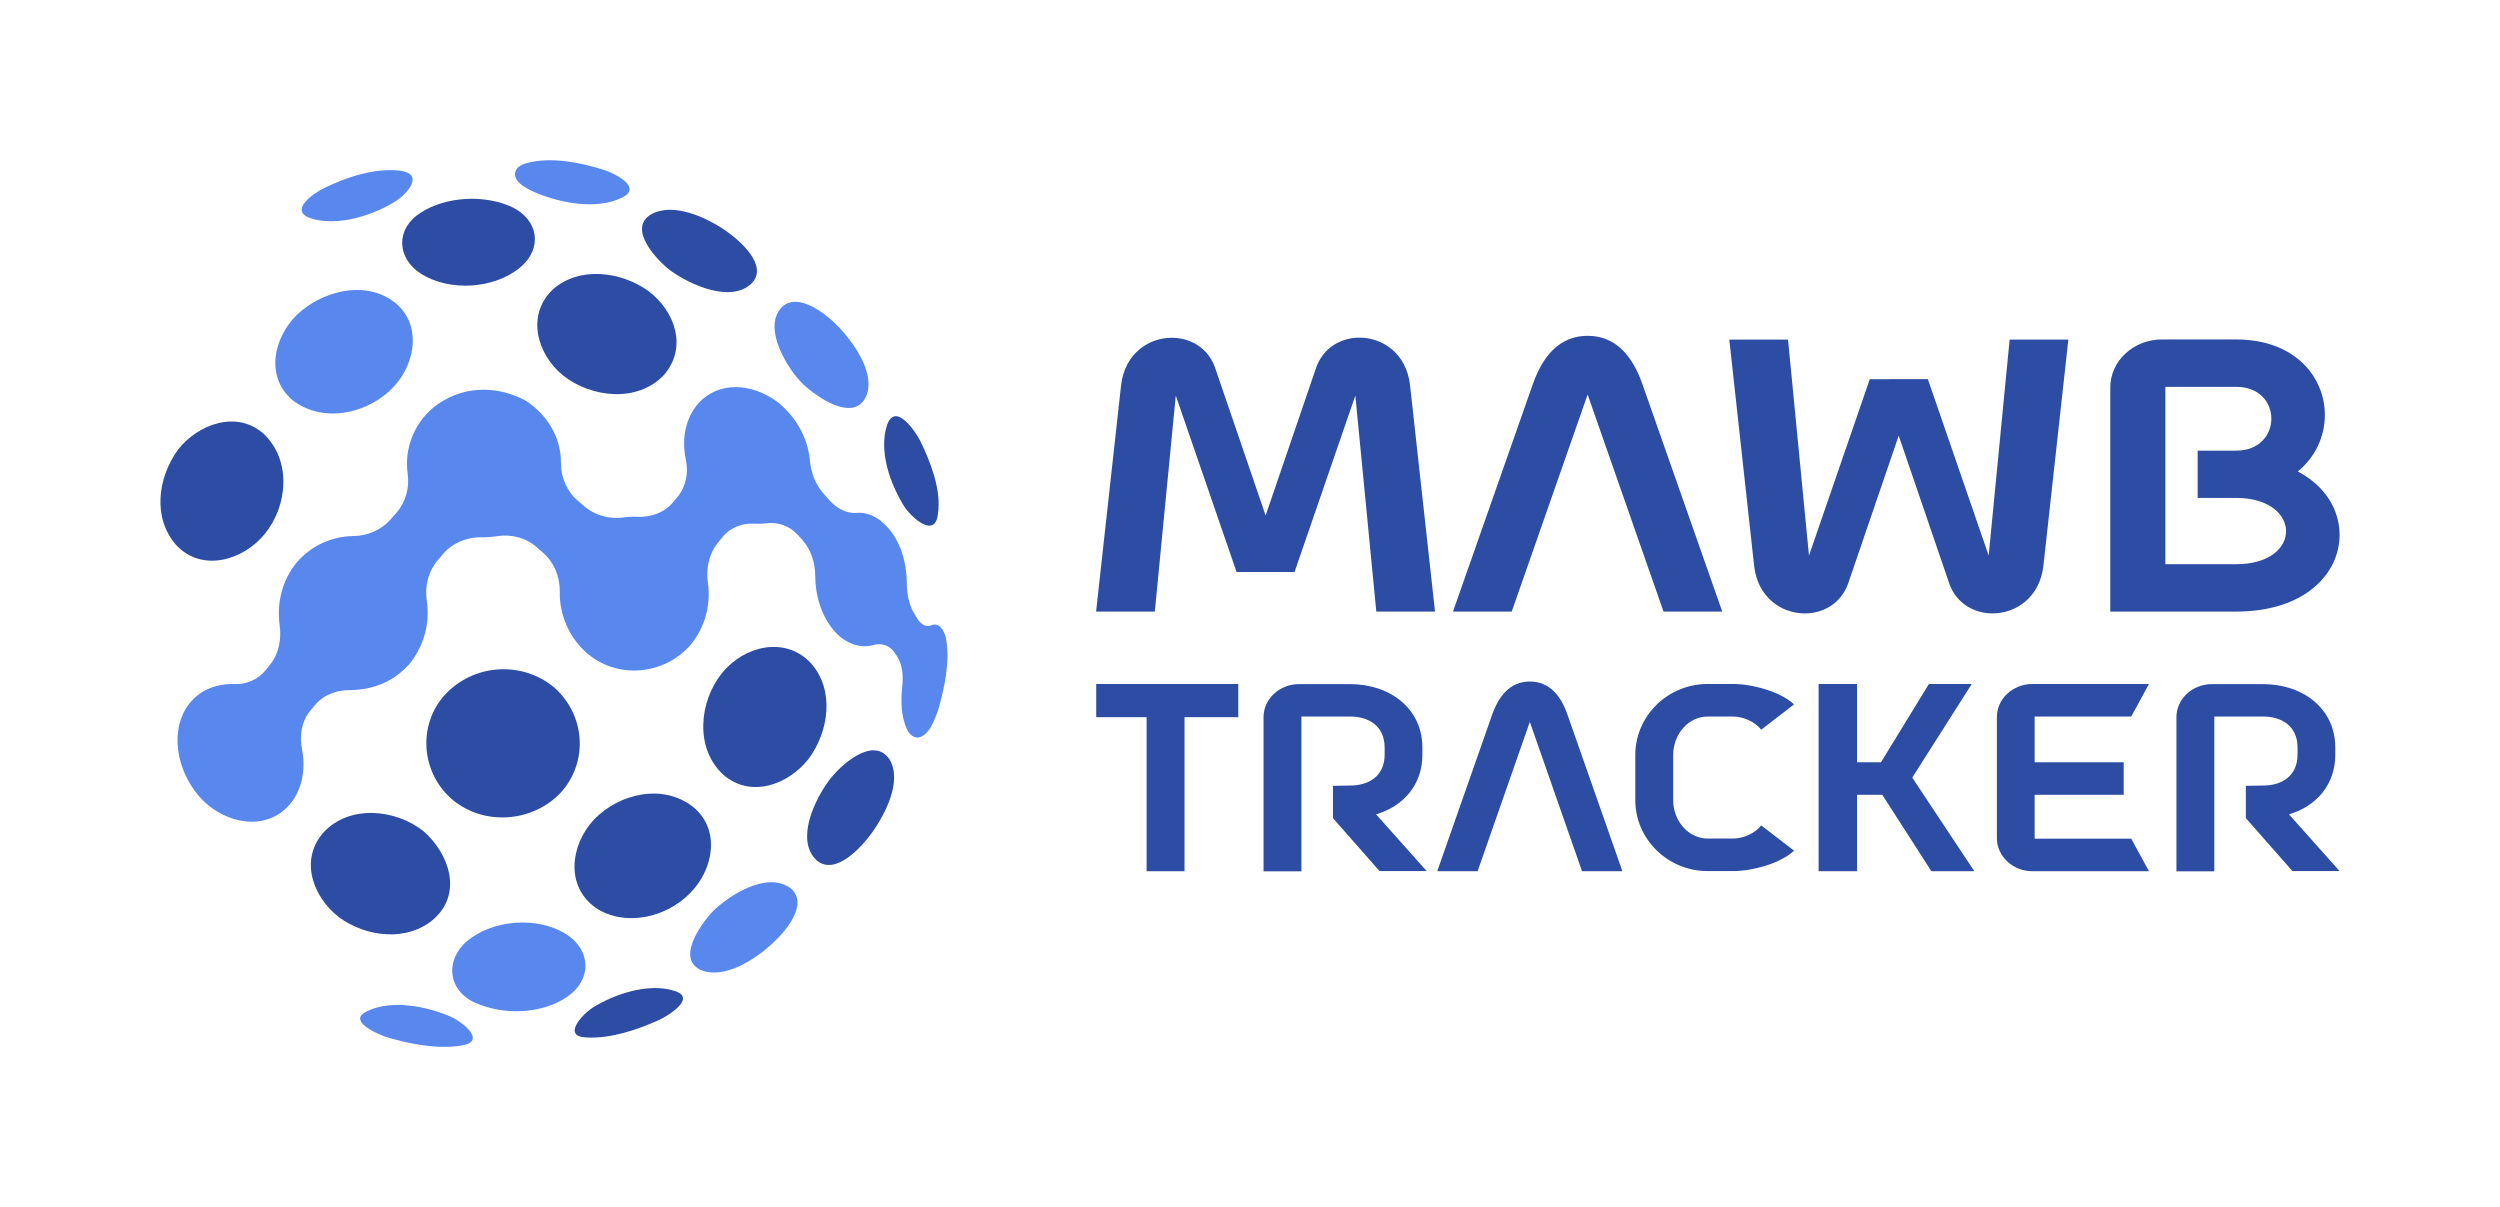
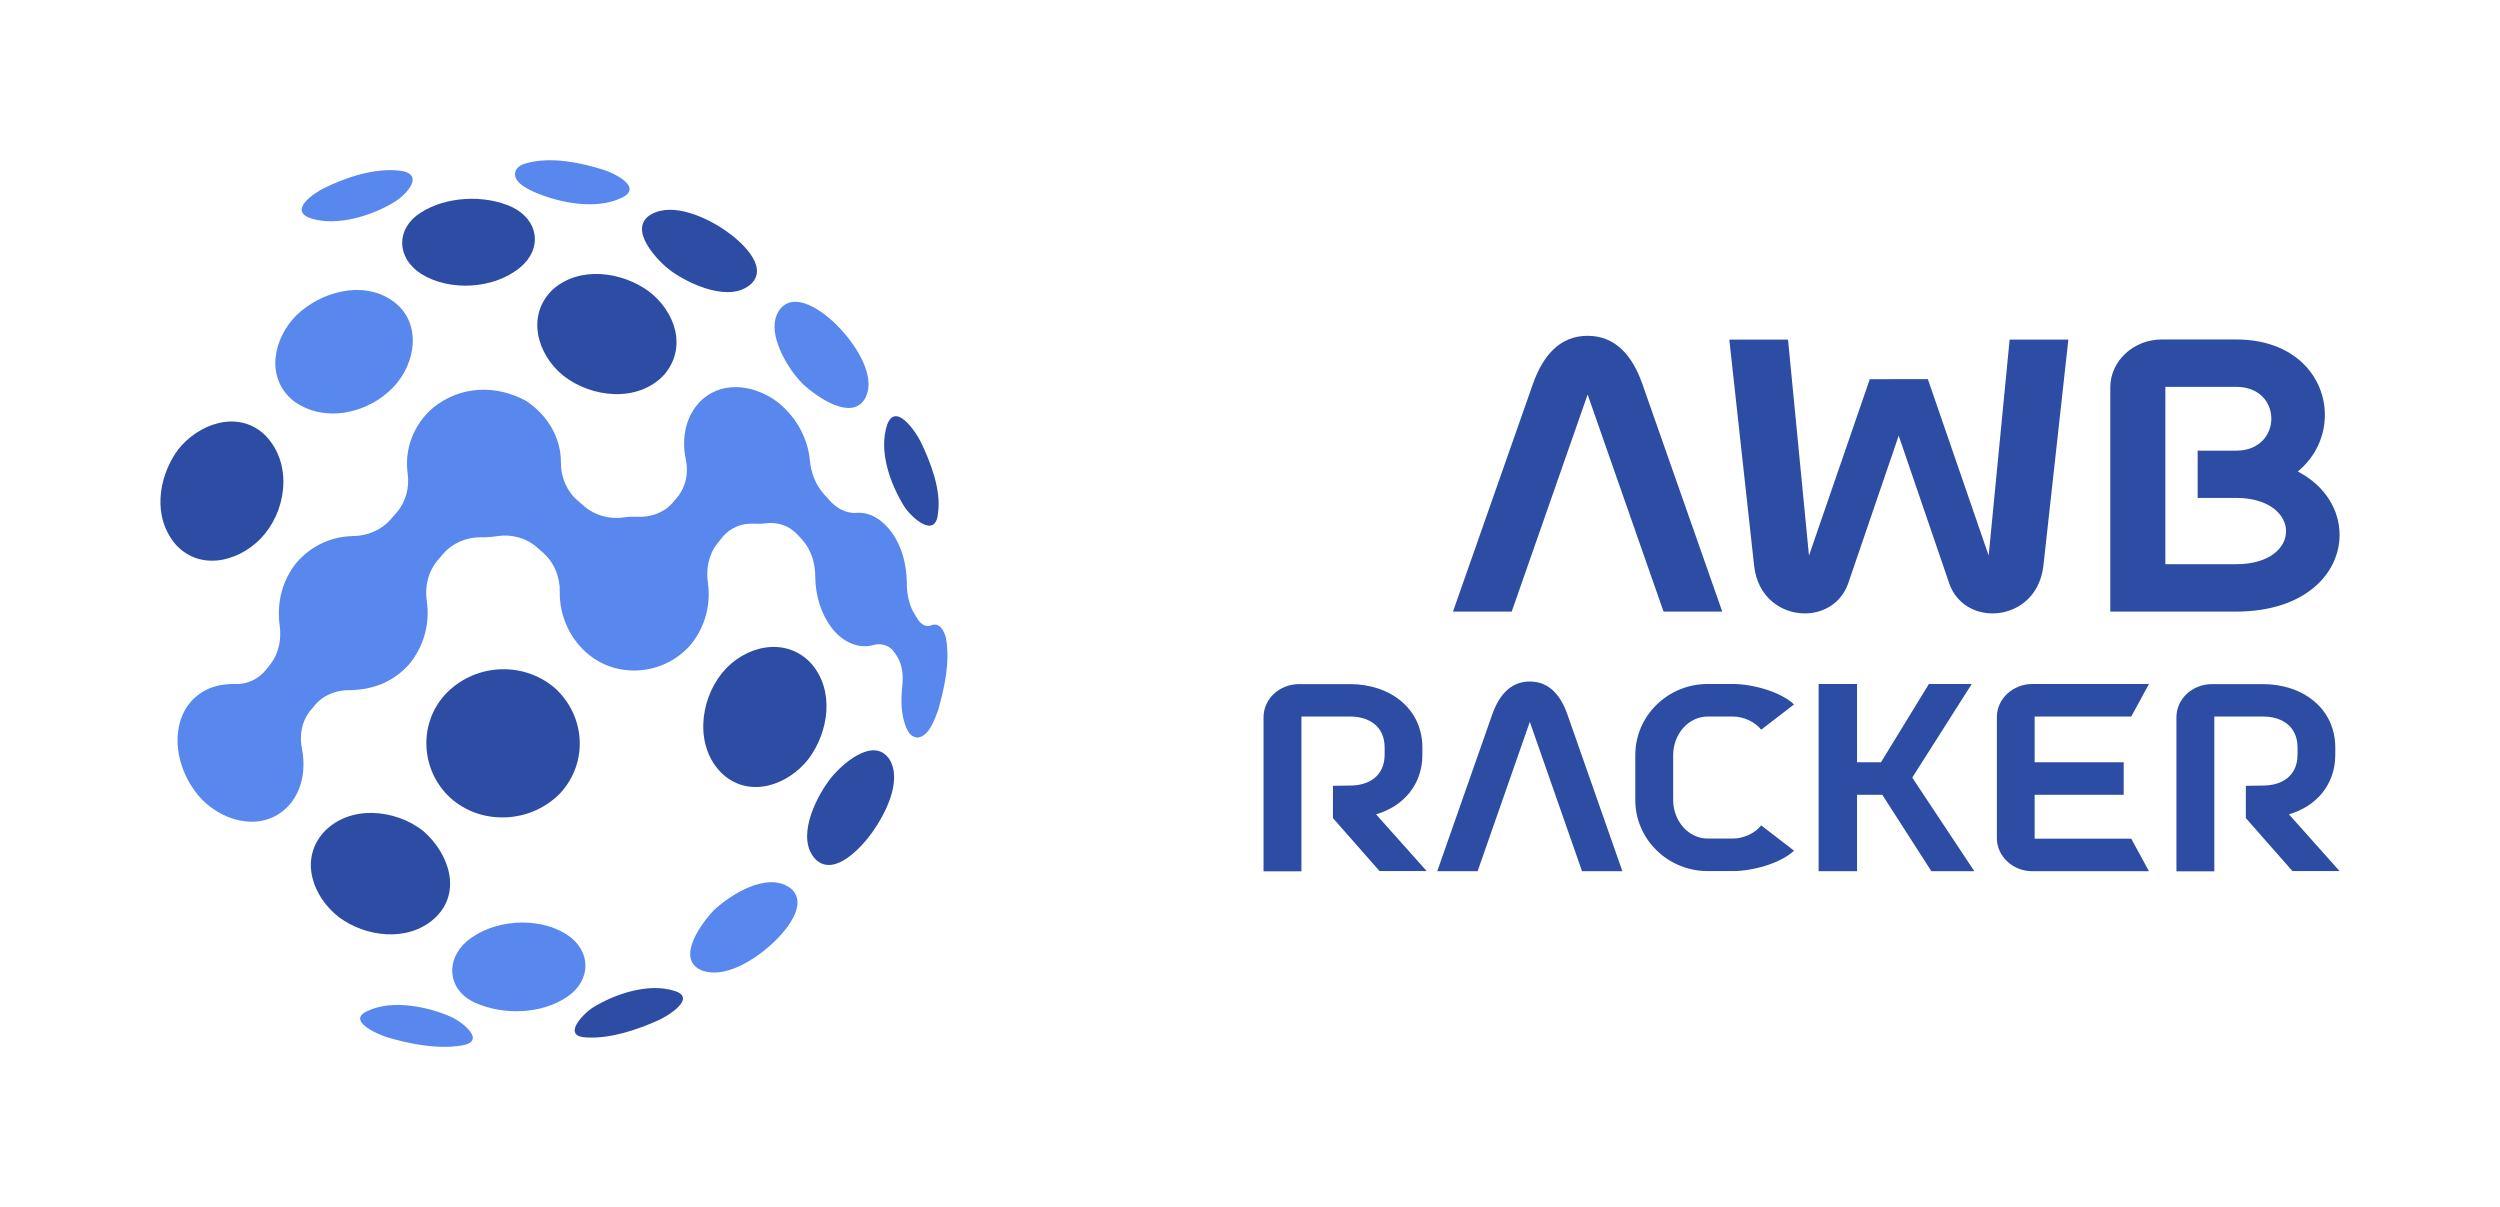
<svg xmlns="http://www.w3.org/2000/svg" version="1.1" id="Layer_1" x="0px" y="0px" viewBox="0 0 1920 927" style="enable-background:new 0 0 1920 927;" xml:space="preserve">
  <style type="text/css">
	.st0{fill:#5887ED;}
	.st1{fill:#2C4DA3;}
</style>
  <g>
    <g>
      <path class="st0" d="M302.8,155.2L302.8,155.2L302.8,155.2L302.8,155.2L302.8,155.2L302.8,155.2L302.8,155.2L302.8,155.2    c-17.2,10.5-43.7,18.8-63.7,12.6l0,0l0,0l0,0v0v0v0l0,0l0,0l0,0c-18.2-5.8,1.8-19.5,10.1-23.5l0,0v0v0l0,0l0,0v0l0,0l0,0l0,0    c16.6-8.1,38.2-15.3,57-13.3l0,0v0v0l0,0l0,0l0,0l0,0l0,0C326.9,133,312.9,149.1,302.8,155.2L302.8,155.2z" />
      <path class="st1" d="M203.4,410L203.4,410L203.4,410L203.4,410L203.4,410L203.4,410L203.4,410c-16.4,20.2-48.1,29.9-68,8.7l0,0    l0,0v0v0l0,0l0,0l0,0v0l0,0c-18.5-21-14.2-51.9,1.2-73.2l0,0l0,0v0v0l0,0v0l0,0v0l0,0c15.3-19.7,45.1-30.8,65.8-12.4l0,0l0,0l0,0    v0l0,0v0v0l0,0l0,0C224,353.4,221.1,388.3,203.4,410L203.4,410z" />
      <path class="st0" d="M302,297.4L302,297.4L302,297.4C302,297.4,302,297.4,302,297.4L302,297.4L302,297.4L302,297.4L302,297.4    c-19.4,20.4-53.6,28-77.1,10.1l0,0l0,0v0l0,0l0,0v0l0,0l0,0l0,0c-21.3-17.8-15-47.7,2.9-65.5l0,0l0,0c0,0,0,0,0,0c0,0,0,0,0,0l0,0    l0,0l0,0c18.5-17.8,50.2-26.8,72.9-11.5l0,0l0,0l0,0v0v0l0,0l0,0l0,0l0,0C324.5,246.5,319.9,278.8,302,297.4L302,297.4z" />
      <path class="st1" d="M399.6,205.3L399.6,205.3L399.6,205.3L399.6,205.3L399.6,205.3L399.6,205.3L399.6,205.3L399.6,205.3    L399.6,205.3c-19.9,16.7-54.2,18.8-76.2,5l0,0l0,0l0,0v0c0,0,0,0,0,0l0,0v0l0,0c-18.9-12.1-19.7-34.6-0.4-46.9l0,0l0,0v0v0v0l0,0    l0,0l0,0l0,0c19.5-12.7,49.4-14.1,70.4-4.3l0,0v0l0,0l0,0l0,0l0,0l0,0l0,0l0,0C413.5,168.9,417,190.7,399.6,205.3L399.6,205.3z" />
      <path class="st1" d="M510,287.9L510,287.9C510,287.9,510,287.9,510,287.9L510,287.9L510,287.9L510,287.9L510,287.9L510,287.9    c-20.3,21.6-55.7,17.6-77.4,0.6l0,0l0,0v0v0c0,0,0,0,0,0l0,0l0,0l0,0c-20.3-16.4-28.7-46.7-7.9-66.3l0,0l0,0v0l0,0c0,0,0,0,0,0v0    v0l0,0c20.5-18.1,52.7-13.6,73.4,1.4l0,0l0,0v0v0v0l0,0l0,0l0,0l0,0C518.5,239.1,528.1,266.8,510,287.9L510,287.9z" />
      <path class="st1" d="M333.4,705.6L333.4,705.6L333.4,705.6L333.4,705.6L333.4,705.6L333.4,705.6L333.4,705.6L333.4,705.6    L333.4,705.6c-20.4,18.1-52.4,14.1-73.1-1.2l0,0l0,0l0,0l0,0l0,0l0,0l0,0v0l0,0c-19.9-15.5-30.4-43.7-12.1-64.8l0,0c0,0,0,0,0,0v0    l0,0c0,0,0,0,0,0l0,0l0,0c19.8-21.9,55.7-18.4,77.2-1.1l0,0l0,0l0,0v0v0v0l0,0v0l0,0C344.8,655.5,355.4,685.7,333.4,705.6    L333.4,705.6z" />
      <path class="st1" d="M430.5,608.9L430.5,608.9L430.5,608.9L430.5,608.9L430.5,608.9L430.5,608.9L430.5,608.9L430.5,608.9    L430.5,608.9c-21.5,22.6-58.3,25.5-82.6,5.6l0,0l0,0l0,0l0,0l0,0v0v0v0l0,0c-24.2-20.1-27.6-56.8-6.6-80.5l0,0v0c0,0,0,0,0,0v0    l0,0l0,0v0l0,0c22-24.2,59.5-26.9,84.6-5.8l0,0v0v0v0l0,0l0,0l0,0l0,0C449.5,549.4,452.1,585.2,430.5,608.9L430.5,608.9z" />
      <path class="st0" d="M354.2,803L354.2,803L354.2,803L354.2,803L354.2,803L354.2,803L354.2,803L354.2,803    c-18.2,2.9-39.1-1.1-56.6-6.3l0,0l0,0l0,0v0v0v0h0l0,0c-6.5-1.9-32.6-12.9-15-20.4l0,0l0,0l0,0l0,0v0v0l0,0v0l0,0    c18.7-8.8,45.7-3.3,63.7,4.6l0,0h0h0v0l0,0c0,0,0,0,0,0l0,0l0,0C355.2,784.9,374.4,799.9,354.2,803L354.2,803z" />
      <path class="st0" d="M435.7,765.5L435.7,765.5L435.7,765.5L435.7,765.5L435.7,765.5L435.7,765.5L435.7,765.5L435.7,765.5    L435.7,765.5c-19.8,13.5-49,14.3-70.6,4.7l0,0l0,0v0v0v0l0,0l0,0l0,0l0,0c-21.2-9.5-23.6-32.5-6.5-47.4l0,0l0,0h0v0l0,0    c0,0,0,0,0,0l0,0l0,0c20.1-16.7,54.4-19.2,76.5-5.2l0,0l0,0l0,0v0l0,0l0,0l0,0l0,0l0,0C454.3,730,454.4,752.7,435.7,765.5    L435.7,765.5z" />
-       <path class="st1" d="M529.7,686.2L529.7,686.2C529.7,686.2,529.7,686.2,529.7,686.2L529.7,686.2L529.7,686.2L529.7,686.2    L529.7,686.2L529.7,686.2c-18.1,18.5-49.8,25.9-72.2,11l0,0v0l0,0v0v0l0,0l0,0l0,0l0,0c-23.6-16.8-19.3-48.4-1.4-67.7l0,0l0,0v0v0    l0,0v0l0,0l0,0l0,0c19.5-20.3,53.5-28.1,76.7-9.4l0,0l0,0l0,0v0v0v0l0,0l0,0l0,0C553.9,638,547.5,668.7,529.7,686.2L529.7,686.2z" />
      <path class="st1" d="M621,582.8L621,582.8L621,582.8L621,582.8L621,582.8L621,582.8L621,582.8L621,582.8L621,582.8    c-15.6,20-44.8,30.6-65.8,11.9l0,0l0,0l0,0l0,0l0,0v0v0v0l0,0c-21.8-20.3-18.2-56.2-0.6-77.9l0,0v0l0,0v0l0,0v0l0,0l0,0l0,0    c16.7-20.6,48.1-28.6,68-7.7l0,0v0v0v0l0,0l0,0l0,0l0,0C641.2,529.8,636.7,561.7,621,582.8L621,582.8z" />
      <path class="st1" d="M506,783.4L506,783.4L506,783.4L506,783.4L506,783.4L506,783.4L506,783.4L506,783.4L506,783.4    c-16.4,7.4-36.8,14.3-55,13.4l0,0l0,0l0,0l0,0l0,0l0,0l0,0l0,0c-20.1-0.4-3.8-17.8,4.3-23l0,0l0,0l0,0l0,0l0,0l0,0l0,0v0l0,0    c16.8-10.4,42.5-19.1,62.3-12.9l0,0l0,0l0,0v0v0l0,0l0,0l0,0l0,0C536,766.2,512.7,780.4,506,783.4L506,783.4z" />
      <path class="st0" d="M592.2,725.5L592.2,725.5L592.2,725.5L592.2,725.5L592.2,725.5L592.2,725.5L592.2,725.5L592.2,725.5    L592.2,725.5c-12.4,11.3-35.7,26.6-53.4,19.7l0,0l0,0l0,0l0,0l0,0l0,0l0,0l0,0l0,0c-20.6-8.8,0.6-37,9.3-46l0,0l0,0l0,0l0,0l0,0    l0,0l0,0l0,0l0,0c13.1-12.3,41.3-30.2,59.1-17l0,0l0,0l0,0l0,0l0,0l0,0l0,0l0,0l0,0C622.1,694.7,601.6,717.2,592.2,725.5    L592.2,725.5z" />
      <path class="st1" d="M669.7,639.5L669.7,639.5L669.7,639.5L669.7,639.5L669.7,639.5L669.7,639.5L669.7,639.5L669.7,639.5    L669.7,639.5c-7.6,10.6-28.5,34.2-43,20.8l0,0l0,0v0v0l0,0v0v0v0l0,0c-15.8-15.8-0.7-46.5,9.9-60.8l0,0l0,0l0,0l0,0l0,0l0,0l0,0v0    l0,0c8.2-11.3,34.1-35.1,46.6-16.2l0,0l0,0l0,0v0v0l0,0l0,0l0,0l0,0C693.2,600.1,679.5,625.8,669.7,639.5L669.7,639.5z" />
      <path class="st0" d="M477,152.1L477,152.1L477,152.1L477,152.1L477,152.1L477,152.1L477,152.1L477,152.1L477,152.1    c-19,9-46,3.9-64.5-3.7l0,0l0,0l0,0l0,0l0,0l0,0l0,0v0l0,0c-5.4-2.3-19.5-8.2-16.6-16.9c1.2-3.7,5.9-5.6,9.3-6.4l0,0l0,0l0,0l0,0    l0,0l0,0l0,0l0,0l0,0c18.2-4.8,40.7-0.3,58.3,5.3l0,0v0v0v0v0l0,0v0l0,0l0,0C471.2,132.8,494.9,144,477,152.1L477,152.1z" />
      <path class="st1" d="M577.1,217.8L577.1,217.8L577.1,217.8L577.1,217.8L577.1,217.8L577.1,217.8L577.1,217.8L577.1,217.8    L577.1,217.8c-16,15.1-47.1,0.8-61.6-9.6l0,0l0,0l0,0l0,0l0,0l0,0l0,0l0,0l0,0c-10.3-7.4-34.5-32.8-15.2-43.7l0,0l0,0l0,0v0l0,0    l0,0l0,0l0,0l0,0c17-9.4,42.8,2.8,56.9,12.6l0,0l0,0v0v0l0,0v0v0l0,0l0,0C567.5,184.1,590.9,204,577.1,217.8L577.1,217.8z" />
      <path class="st0" d="M664.9,305L664.9,305L664.9,305L664.9,305L664.9,305L664.9,305L664.9,305L664.9,305    c-9.9,19.8-38.4-0.8-48.1-9.9l0,0v0v0l0,0v0l0,0v0l0,0c-3.3-3.4-6.4-7-9.1-10.9v0c-8.1-11.8-19.3-33.9-8.2-47.3l0,0v0l0,0v0l0,0v0    l0,0l0,0c12.8-14.6,36.9,5.7,45.8,15.5l0,0l0,0l0,0c0,0,0,0,0,0v0l0,0l0,0l0,0C656.4,264.4,672.9,287.7,664.9,305L664.9,305z" />
      <path class="st1" d="M720.4,394.1L720.4,394.1L720.4,394.1L720.4,394.1L720.4,394.1L720.4,394.1L720.4,394.1L720.4,394.1    L720.4,394.1c-1.8,20.4-20.5,3.3-26-5.2l0,0l0,0v0v0l0,0v0v0v0l0,0c-10.7-17.4-19.8-42.2-13.1-62.6l0,0v0l0,0v0l0,0v0l0,0l0,0l0,0    c6.4-17.9,21.9,5.2,25.5,12.4l0,0l0,0v0v0l0,0l0,0l0,0l0,0l0,0C714.6,354.6,723,376.2,720.4,394.1L720.4,394.1z" />
      <path class="st0" d="M726.5,490.1c-1.3-5.4-4.9-12.8-11.7-9.7l0,0c-4.7,1.6-8.6-2.1-10.7-6l0,0c-0.7-1.3-1.5-2.6-2.3-3.8l0,0    c-4.1-7-5.4-15.7-5.4-23.7l0,0c-0.2-13.1-3.6-26.9-11.3-37.7l0,0c-6.3-8.8-16-16.3-27.4-15.3c-8,0.6-15.4-3.8-20.6-9.6l0,0    c-1.4-1.6-2.8-3.1-4.2-4.7l0,0c-6.4-7-10.1-16.5-10.9-25.9l0,0c-1.6-17.5-10.6-33.2-24-44.3l0,0c-16.6-12.9-40.7-17.7-58-3.2l0,0    c-13.3,11.6-16.9,30-13.3,46.7l0,0c2.2,10.1,0.2,20.7-6.4,28.8l0,0c-1.3,1.5-2.6,3-3.8,4.5l0,0c-6.7,7.8-17,11.2-27.2,10.7    c-3.5-0.2-7,0-10.5,0.5c-10.6,1.5-21.9-1.5-30-8.5l0,0c-1.8-1.5-3.5-3.1-5.3-4.6l0,0c-8.3-7.1-12.7-17.9-12.7-28.6l0,0    c0.2-19.7-10.4-36.8-26.4-47.6l0,0c-23.1-12.8-50.6-12-71.6,4.9l0,0c-14.8,12.4-22.4,31.6-19.7,50.8l0,0    c1.5,10.8-1.5,21.9-8.7,30.1l0,0c-1.4,1.6-2.9,3.3-4.3,4.9l0,0c-7.3,8.4-18.2,12.9-29.2,12.9c-17,0.4-32.4,7.8-43.4,20.7l0,0    c-10.8,13.6-14.9,30.2-12.8,47.3l0,0c1.6,10.4-0.3,21.7-6.8,30.1l0,0c-1.2,1.5-2.4,3.1-3.6,4.6l0,0c-5.9,7.4-15.2,11.6-24.7,10.9    c-14.9,0-27.4,5.1-36.1,17.6l0,0c-14.3,22.5-5.6,53.6,12.1,71.6l0,0c18.1,18.1,48.7,24.5,67.1,3.1l0,0    c9.8-11.7,12.1-27.8,9.2-42.4l0,0c-2-10.1-0.4-20.9,6.2-29.1l0,0c1.3-1.5,2.5-3,3.8-4.6l0,0c6.7-8.1,17.3-11.8,27.7-11.5    c17.6-0.5,32.6-6.5,44.5-19.7l0,0v0v0l0,0l0,0v0v0l0,0l0,0c11.3-13.7,16.2-31,13.7-48.6l0,0c-1.7-11.2,1-22.8,8.4-31.5l0,0    c1.4-1.7,2.9-3.3,4.3-5l0,0c7.3-8.4,18.1-12.7,29.2-12.6c4,0.1,8-0.2,12-0.8c10.7-1.8,22.4,1.2,30.6,8.5l0,0    c1.7,1.5,3.3,2.9,5,4.4l0,0c8.5,7.5,12.9,18.8,12.6,30.1l0,0c-0.2,17.5,7.2,34.6,20.3,46.3l0,0c23.7,21.1,60.5,17.5,80.7-6.5l0,0    v0v0l0,0l0,0l0,0l0,0l0,0l0,0c10.6-13.3,15.1-30,12.8-46.8l0,0c-1.6-10.5,0.4-21.6,7-30.1l0,0c1.4-1.7,2.7-3.4,4.1-5.1l0,0    c5.9-7.4,15.2-11,24.5-10.4c3,0.2,6,0.1,8.9-0.3c9.1-1.2,18,1.9,24.2,8.6l0,0c1.3,1.3,2.5,2.7,3.7,4l0,0c6.8,7.6,10,17.9,10,28    l0,0c0.1,15.1,4.6,30.1,14.3,41.8l0,0c7.4,8.5,18.7,14.4,30.2,11.1c6.2-1.8,12.9,0.3,16.4,5.8l0,0c0.6,0.9,1.2,1.9,1.9,2.8l0,0    c4.4,6.8,4.9,15.5,4,23.3l0,0c-1.1,11.1-1.1,23,3.9,33.2l0,0c1.5,3.2,4.2,5.8,7.9,6c9-1,13.1-14.2,15.8-21.1l0,0    C725.4,527.8,729.8,508.4,726.5,490.1L726.5,490.1z" />
    </g>
    <g>
-       <path class="st1" d="M1044.1,259.3c-13.8,0-27.3,7.3-33,22.2L972,395.9l-39.1-114.3c-5.6-14.9-19.2-22.2-33-22.2    c-17.7,0-36,12.1-38.9,36.3l-19.2,174h45.1L903,303.8l46.7,135.5h44.5l46.7-135.5l16.1,165.9h45.1l-19.2-174    C1080.1,271.4,1061.8,259.3,1044.1,259.3z" />
      <path class="st1" d="M1219.3,303l58.3,166.7h45.1l-61.4-174.9c-7.3-20.8-20-36.9-42-36.9c-22,0-34.6,16.1-42,36.9l-61.4,174.9    h45.1L1219.3,303z" />
      <path class="st1" d="M1569.3,434.8l19.2-174h-45.1l-16.1,165.9l-46.7-135.5H1436l-46.7,135.5l-16.1-165.9h-45.1l19.1,174    c2.8,24.2,21.1,36.3,38.9,36.3c13.8,0,27.3-7.3,33-22.2l39.1-114.3l39.1,114.3c5.6,14.9,19.2,22.2,33,22.2    C1548.1,471.1,1566.4,459,1569.3,434.8z" />
      <path class="st1" d="M1796.8,410.8c0-18.9-10.7-37.5-32.1-48.7c13.8-11.3,20.8-27.3,20.8-43.4c0-29-22.8-58-68.2-58h-56.9    c-22,0-39.7,16.6-39.7,36.9v172.1h96.6C1770.3,469.7,1796.8,440.4,1796.8,410.8z M1663,297.1h54.4c18,0,27,12.1,27,24.5    c0,12.1-9,24.5-27,24.5h-29.6v36.3h29.6c25.6,0,38.3,13,38.3,25.6c0,12.7-12.7,25.3-38.3,25.3H1663V297.1z" />
      <path class="st1" d="M1092.4,579.6v-5.4c0-30.2-25-48.8-55.6-48.8h-39.1c-15.1,0-27.3,11.4-27.3,25.4v118.4h29.1V550.3h37.4    c14.7,0,26.5,7.6,26.5,23.8v5.4c0,16.3-11.8,23.8-26.5,23.8l-13.2,0.2v24.8l35.8,40.7h36.2l-38.9-43.6    C1077.7,619.3,1092.4,602.8,1092.4,579.6z" />
      <path class="st1" d="M1793.5,579.6v-5.4c0-30.2-25-48.8-55.6-48.8h-39.1c-15.1,0-27.3,11.4-27.3,25.4v118.4h29.1V550.3h37.4    c14.7,0,26.5,7.6,26.5,23.8v5.4c0,16.3-11.8,23.8-26.5,23.8l-13.2,0.2v24.8l35.8,40.7h36.2l-38.9-43.6    C1778.8,619.3,1793.5,602.8,1793.5,579.6z" />
      <path class="st1" d="M1174.9,523.4c-15.1,0-23.8,11-28.9,25.4l-42.2,120.3h31l40.1-114.7l40.1,114.7h31l-42.2-120.3    C1198.8,534.4,1190,523.4,1174.9,523.4z" />
      <path class="st1" d="M1311.5,550.3h19.4c7.9,0,16.9,3.9,21.7,10.1l25.2-19.4c-10.1-9.7-31.8-15.7-46.9-15.7h-19.4    c-30.6,0-55.6,24.4-55.6,54.6v34.5c0,30.2,25,54.6,55.6,54.6h19.4c15.1,0,36.8-6,46.9-15.7l-25.2-19.4    c-4.8,6.2-13.8,10.1-21.7,10.1h-19.4c-14.7,0-26.5-13.4-26.5-29.6V580C1285,563.7,1296.8,550.3,1311.5,550.3z" />
      <polygon class="st1" points="1514.3,525.3 1481.4,525.3 1444.6,585.4 1426.2,585.4 1426.2,525.3 1396.7,525.3 1396.7,669.1     1426.2,669.1 1426.2,610.4 1445.6,610.4 1483.3,669.1 1516.3,669.1 1468.6,597.2   " />
      <path class="st1" d="M1636.8,550.3l13.6-25h-89.5c-15.1,0-27.3,11.4-27.3,25.4v93c0,13.9,12.2,25.4,27.3,25.4h89.5l-13.6-25h-74.2    v-33.7h68.4v-25h-68.4v-35.1H1636.8z" />
-       <polygon class="st1" points="841.9,525.3 841.9,550.8 880.6,550.8 880.6,669.1 909.7,669.1 909.7,550.8 951,550.8 951,550.3     951,525.3   " />
    </g>
  </g>
</svg>